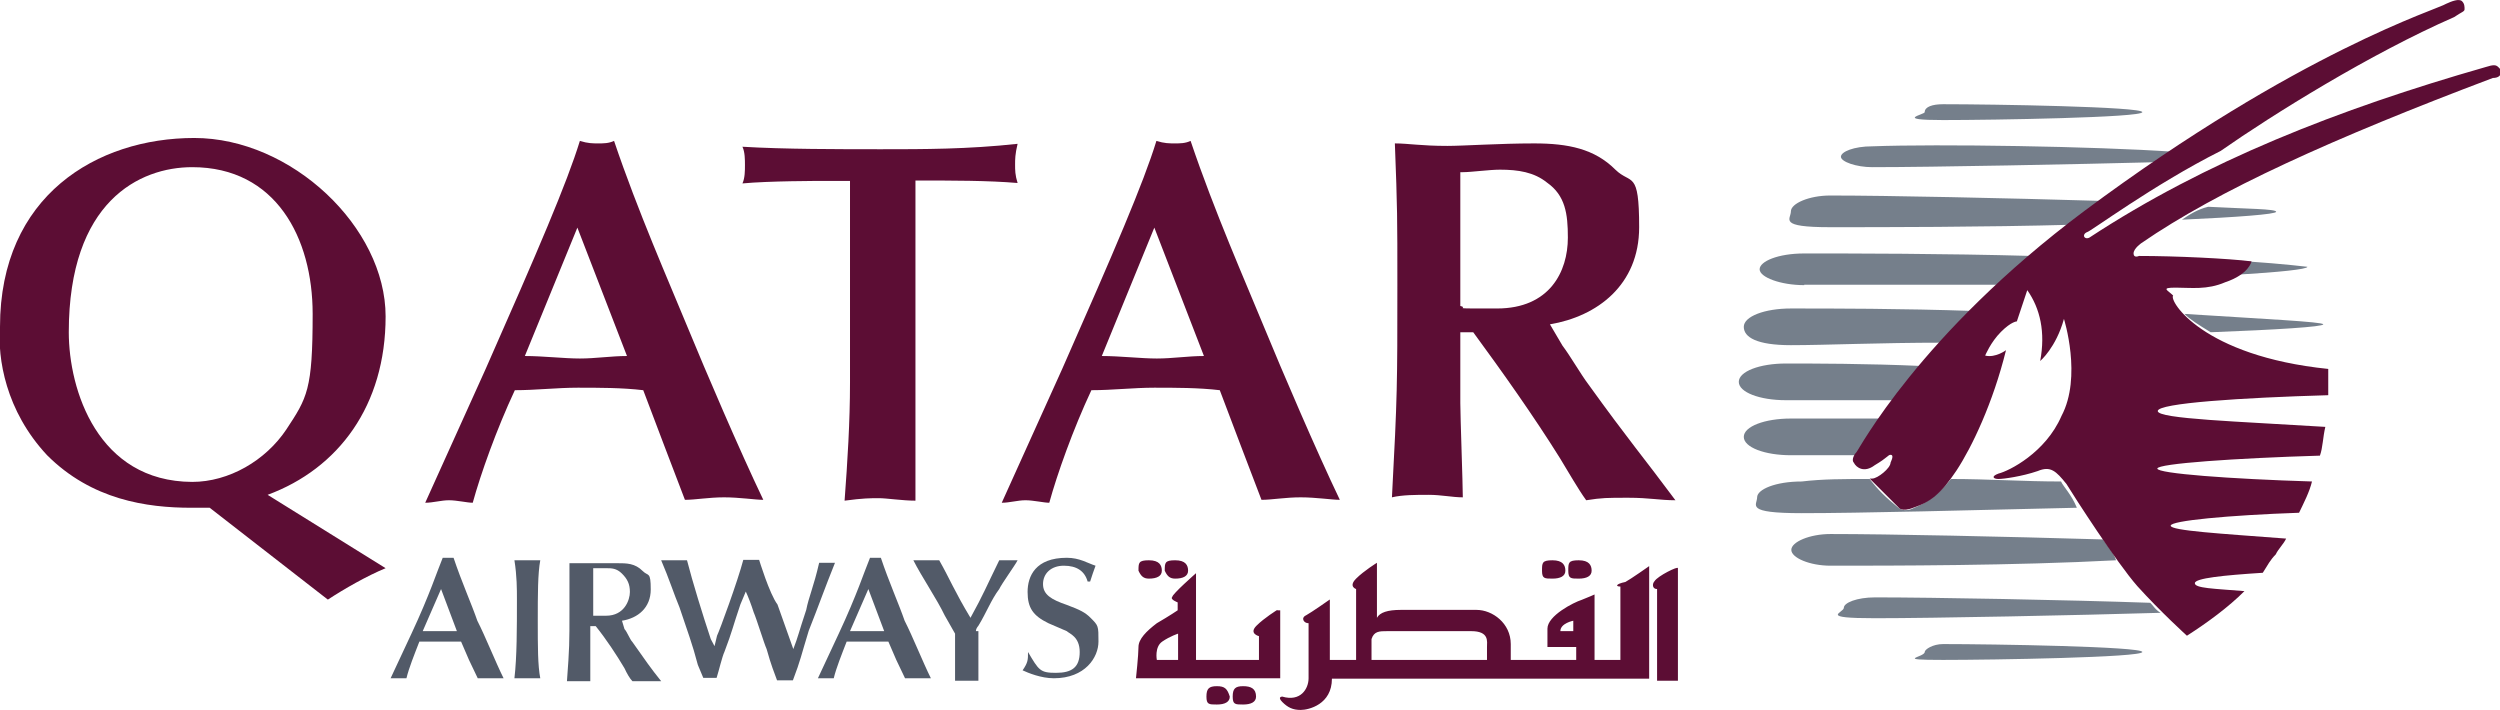
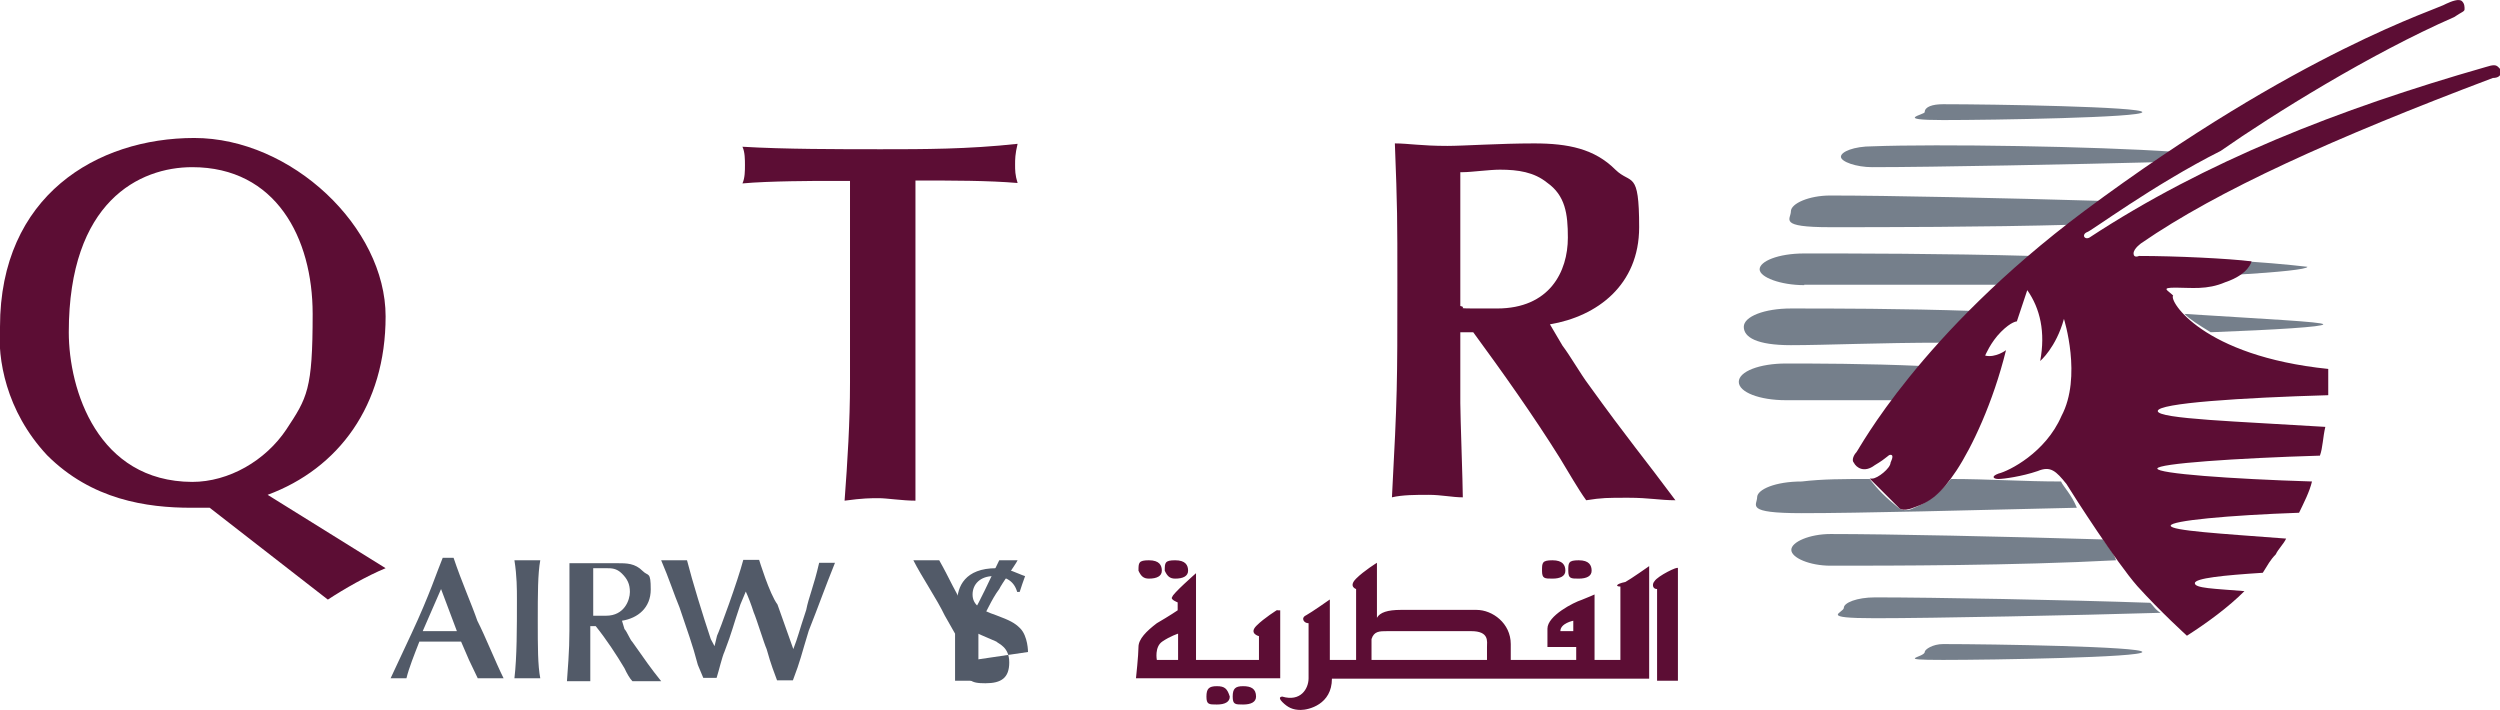
<svg xmlns="http://www.w3.org/2000/svg" id="layer" version="1.1" viewBox="0 0 599.7 170.3">
  <defs>
    <style>
      .cls-1 {
        fill: #5c0d34;
      }

      .cls-1, .cls-2, .cls-3 {
        stroke-width: 0px;
      }

      .cls-2 {
        fill: #525a68;
      }

      .cls-3 {
        fill: #757f8b;
      }
    </style>
  </defs>
  <path class="cls-2" d="M109.6,151.4h-8.2l4.4-10.1,3.8,10.1ZM114.6,162.7h6.2c-1.9-3.8-4.4-10.1-6.3-13.8-1.3-3.8-3.8-9.4-5.7-15.1h-2.6c-1.3,3.1-3.1,8.8-7.5,18.2l-5,10.7h3.8c.6-2.5,1.9-5.7,3.1-8.8h10l1.9,4.4,2.1,4.4Z" />
  <path class="cls-2" d="M124,143.8c0,6.9,0,13.8-.6,18.9h6.2c-.6-3.1-.6-7.5-.6-13.8s0-11.3.6-14.5h-6.2c.6,3.8.6,6.9.6,9.4" />
  <path class="cls-2" d="M149.2,148.9c3.8-.6,6.9-3.1,6.9-7.5s-.6-3.1-1.9-4.4c-1.9-1.9-3.8-1.9-6.3-1.9h-11.3v11.3c0,8.2,0,8.8-.6,17h5.6v-13.2h1.3c2.5,3.1,5,6.9,6.9,10.1.6,1.3,1.3,2.5,1.9,3.1h6.9c-2.5-3.1-3.8-5-6.9-9.4-.6-.6-1.3-2.5-1.9-3.1l-.6-2ZM142.3,136.3h3.1c1.3,0,2.5,0,3.8,1.3s1.9,2.5,1.9,4.4-1.3,5.7-5.7,5.7h-3.1v-11.4Z" />
  <path class="cls-2" d="M170.5,153.3c-1.9-5.7-4.4-13.8-5.7-18.9h-6.2c1.9,4.4,3.1,8.2,4.4,11.3,1.9,5.7,3.1,8.8,4.4,13.8l1.3,3.1h3.2c.6-1.9,1.3-5,1.9-6.3,1.9-5,1.9-5.7,3.8-11.3l1.3-3.1c.6,1.3,1.3,3.1,1.9,5,.6,1.3,2.5,7.5,3.1,8.8.6,1.9.6,2.5,2.5,7.5h3.8c1.9-5,1.9-5.7,3.8-11.9,2.5-6.3,3.8-10.1,6.3-16.3h-3.8c-1.3,5.7-2.5,8.2-3.1,11.3-1.9,5.7-1.9,6.3-3.1,9.4-1.3-3.8-2.5-6.9-3.8-10.7-1.9-2.5-4.4-10.7-4.4-10.7h-3.8c-1.3,5-5.7,17-6.3,18.2l-.6,2.5-.9-1.7Z" />
-   <path class="cls-2" d="M212.1,151.4h-8.2l4.4-10.1,3.8,10.1ZM217.1,162.7h6.2c-1.9-3.8-4.4-10.1-6.3-13.8-1.3-3.8-3.8-9.4-5.7-15.1h-2.6c-1.3,3.1-3.1,8.8-7.5,18.2l-5,10.7h3.8c.6-2.5,1.9-5.7,3.1-8.8h10l1.9,4.4,2.1,4.4Z" />
  <path class="cls-2" d="M234.1,151.4q0-.6.6-1.3c1.9-3.1,3.1-6.3,5-8.8.6-1.3,3.8-5.7,4.4-6.9h-4.4c-3.1,6.3-3.8,8.2-6.9,13.8-3.8-6.3-5-9.4-7.5-13.8h-6.2c1.9,3.8,5.7,9.4,7.5,13.2l2.5,4.4v11.3h5.6v-11.9h-.6Z" />
-   <path class="cls-2" d="M246.6,156.4c0,1.9,0,2.5-1.3,4.4,1.3.6,4.4,1.9,7.5,1.9,7.5,0,10.7-5,10.7-8.8s0-3.8-1.9-5.7c-1.3-1.3-2.5-1.9-5.7-3.1-3.8-1.3-5.7-2.5-5.7-5s1.9-4.4,5-4.4,5,1.3,5.7,3.8h.6q.6-1.9,1.3-3.8c-1.9-.6-3.8-1.9-6.9-1.9-7.5,0-9.4,4.4-9.4,8.2s1.3,5.7,5,7.5c1.3.6,3.1,1.3,4.4,1.9.6.6,3.1,1.3,3.1,5s-1.9,5-5.7,5-4.1-.6-6.7-5h0Z" />
+   <path class="cls-2" d="M246.6,156.4s0-3.8-1.9-5.7c-1.3-1.3-2.5-1.9-5.7-3.1-3.8-1.3-5.7-2.5-5.7-5s1.9-4.4,5-4.4,5,1.3,5.7,3.8h.6q.6-1.9,1.3-3.8c-1.9-.6-3.8-1.9-6.9-1.9-7.5,0-9.4,4.4-9.4,8.2s1.3,5.7,5,7.5c1.3.6,3.1,1.3,4.4,1.9.6.6,3.1,1.3,3.1,5s-1.9,5-5.7,5-4.1-.6-6.7-5h0Z" />
  <path class="cls-1" d="M16.5,79.7c0-31.4,17-39.6,29.6-39.6,20.1,0,28.9,17,28.9,35.2s-1.3,20.1-6.3,27.7c-5,7.5-13.8,12.6-22.6,12.6-22.7-.1-29.6-22.1-29.6-35.9M78.7,143.8c3.8-2.5,9.4-5.7,13.8-7.5l-28.3-17.6c17-6.3,28.3-21.4,28.3-42.8s-22.6-42.8-45.9-42.8S0,46.9,0,78.4c-.6,7.5,1.3,20.1,11.3,30.8,10.7,10.7,23.9,12.6,34.6,12.6h4.4l28.3,22Z" />
-   <path class="cls-1" d="M150.4,85.4c-3.8,0-7.5.6-11.3.6s-8.8-.6-13.2-.6l12.6-30.8,11.9,30.8ZM164.3,119.9c2.5,0,5.7-.6,9.4-.6s7.5.6,9.4.6c-5.7-11.9-13.8-30.8-18.2-41.5s-11.9-27.7-17.6-44.6c-1.3.6-2.5.6-3.8.6s-2.5,0-4.4-.6c-3.1,10.1-10.1,26.4-22.6,54.7l-14.5,32.1c1.9,0,3.8-.6,5.7-.6s4.4.6,5.7.6c1.9-6.9,5.7-17.6,10.1-27,5,0,10.1-.6,15.1-.6s10.7,0,15.7.6l5,13.2,5,13.1Z" />
  <path class="cls-1" d="M219.6,57.1v-13.8c8.8,0,17.6,0,24.5.6-.6-1.9-.6-3.1-.6-4.4s0-2.5.6-5c-11.9,1.3-22.6,1.3-32.7,1.3s-23.3,0-33.3-.6c.6,1.3.6,3.1.6,4.4s0,3.1-.6,4.4c6.3-.6,18.2-.6,19.5-.6h6.3v48.4c0,9.4-.6,18.9-1.3,28.3,4.4-.6,6.3-.6,8.2-.6s5.7.6,8.8.6v-63Z" />
-   <path class="cls-1" d="M288.8,85.4c-3.8,0-7.5.6-11.3.6s-8.8-.6-13.2-.6l12.6-30.8,11.9,30.8ZM302.6,119.9c2.5,0,5.7-.6,9.4-.6s7.5.6,9.4.6c-5.7-11.9-13.8-30.8-18.2-41.5-4.4-10.7-11.9-27.7-17.6-44.6-1.3.6-2.5.6-3.8.6s-2.5,0-4.4-.6c-3.1,10.1-10.1,26.4-22.6,54.7l-14.5,32.1c1.9,0,3.8-.6,5.7-.6s4.4.6,5.7.6c1.9-6.9,5.7-17.6,10.1-27,5,0,10.1-.6,15.1-.6s10.7,0,15.7.6l5,13.2,5,13.1Z" />
  <path class="cls-1" d="M371.8,77.8c11.3-1.9,21.4-9.4,21.4-23.3s-1.9-10.1-5.7-13.8c-5-5-11.3-6.3-19.5-6.3s-17,.6-20.8.6c-6.3,0-9.4-.6-12.6-.6.6,15.7.6,17.6.6,34,0,23.9,0,26.4-1.3,50.9,2.5-.6,5.7-.6,8.8-.6s5.7.6,8.2.6c0-3.1-.6-19.5-.6-22.6v-17h3.1c6.9,9.4,14.5,20.1,20.8,30.2,1.9,3.1,4.4,7.5,6.3,10.1,3.8-.6,5-.6,10.1-.6s7.5.6,11.3.6c-7.5-10.1-11.3-14.5-20.8-27.7-1.9-2.5-4.4-6.9-6.3-9.4l-3-5.1ZM351,41.3c1.9,0,6.3-.6,8.8-.6,4.4,0,8.2.6,11.3,3.1,4.4,3.1,5,7.5,5,13.2,0,8.2-4.4,17-17,17s-6.3,0-8.8-.6v-32.1h.7Z" />
  <path class="cls-3" d="M557.3,77.8c0,.6-11.3,1.3-27,1.9-3.1-1.9-5-3.1-6.3-4.4,18.8,1.2,33.3,1.9,33.3,2.5" />
-   <path class="cls-3" d="M546,50.8c0,.6-9.4,1.3-22.6,1.9,1.9-1.3,3.8-2.5,6.3-3.1,9.3.5,16.3.5,16.3,1.2" />
-   <path class="cls-3" d="M445.3,109.2h-15.7c-6.3,0-11.3-1.9-11.3-4.4s5-4.4,11.3-4.4h21.4c-3.8,5.7-5,8.2-5.7,8.8h0" />
  <path class="cls-3" d="M448.5,114.9c1.9,2.5,3.8,4.4,6.9,6.9,0,0,1.3,1.3,3.8,0,3.1-1.3,5.7-3.1,8.8-6.9,8.8,0,17.6.6,26.4.6.6,1.3,2.5,3.1,3.8,6.3-25.2.6-52.2,1.3-66,1.3s-10.7-1.9-10.7-3.8,4.4-3.8,10.7-3.8c5-.6,10-.6,16.3-.6h0" />
  <path class="cls-3" d="M439.1,135.7c-5,0-9.4-1.9-9.4-3.8s4.4-3.8,9.4-3.8c13.8,0,41.5.6,65.4,1.3,1.3,1.9,2.5,3.1,3.1,5-24.5,1.3-54.1,1.3-68.5,1.3" />
  <path class="cls-3" d="M518.3,147c-20.1.6-54.7,1.3-68.5,1.3s-7.5-1.3-7.5-2.5,3.1-2.5,7.5-2.5c13.8,0,45.9.6,66,1.3.6.5,1.2,1.7,2.5,2.4" />
  <path class="cls-3" d="M466.1,154.5c11.9,0,47.8.6,47.8,1.9s-35.8,1.9-47.8,1.9-4.4-.6-4.4-1.9c0-.6,1.9-1.9,4.4-1.9" />
  <path class="cls-3" d="M466.1,82.2c-15.1,0-28.3.6-36.5.6s-11.3-1.9-11.3-4.4,5-4.4,11.3-4.4c10.1,0,26.4,0,44,.6-3.1,2.6-5.6,5.1-7.5,7.6" />
  <path class="cls-3" d="M539,62.7c8.8.6,14.5,1.3,14.5,1.3,0,.6-6.9,1.3-17,1.9,1.9-1.3,2.5-2.6,2.5-3.2" />
  <path class="cls-3" d="M432.8,68.4c-5.7,0-10.7-1.9-10.7-3.8s4.4-3.8,10.7-3.8c11.9,0,33.3,0,54.7.6-2.5,2.5-5,4.4-7.5,6.9-18.9,0-36.5,0-47.2,0" />
  <path class="cls-3" d="M497.5,53.9c-22,.6-45.9.6-58.5.6s-9.4-1.9-9.4-3.8,4.4-3.8,9.4-3.8c13.8,0,41.5.6,65.4,1.3-1.3.6-2.5,1.9-3.8,2.5-1.2,1.3-2.4,2-3.1,3.2" />
  <path class="cls-3" d="M449.1,40.1c-3.8,0-7.5-1.3-7.5-2.5s3.1-2.5,7.5-2.5c15.7-.6,53.4,0,72.3,1.3-1.3.6-2.5,1.9-3.8,2.5-19.4.5-54,1.2-68.5,1.2" />
  <path class="cls-3" d="M428.4,96c-6.3,0-11.3-1.9-11.3-4.4s5-4.4,11.3-4.4,19.5,0,32.7.6c-2.5,3.1-4.4,5.7-6.3,8.2-10.7,0-20.1,0-26.4,0" />
  <path class="cls-3" d="M461.7,26.9c0-1.3,1.9-1.9,4.4-1.9,11.9,0,47.8.6,47.8,1.9s-35.8,1.9-47.8,1.9-4.4-1.3-4.4-1.9" />
  <path class="cls-1" d="M558.5,88.5v6.3c-20.8.6-40.9,1.9-40.9,3.8s19.5,2.5,40.2,3.8c-.6,2.5-.6,5-1.3,6.9-20.1.6-39,1.9-39,3.1s17.6,2.5,37.1,3.1c-.6,2.5-1.9,5-3.1,7.5-17,.6-30.8,1.9-30.8,3.1s11.9,1.9,27.7,3.1c-.6,1.3-1.9,2.5-2.5,3.8-1.3,1.3-1.9,2.5-3.1,4.4-9.4.6-16.3,1.3-16.3,2.5s4.4,1.3,11.9,1.9c-3.8,3.8-8.8,7.5-13.8,10.7,0,0-6.3-5.7-11.9-11.9-5-5.7-15.1-21.4-17-24.5-2.5-3.1-3.8-4.4-6.9-3.1-3.8,1.3-8.2,1.9-9.4,1.9s-1.9-.6,0-1.3c2.5-.6,11.3-5,15.1-13.8,5-9.4.6-23.3.6-23.3-1.9,6.9-5.7,10.1-5.7,10.1,1.3-6.9,0-12.6-3.1-17l-2.5,7.5s-1.3,0-3.8,2.5-3.8,5.7-3.8,5.7c2.5.6,5-1.3,5-1.3-3.1,12.6-8.2,23.3-11.9,28.9-3.8,5.7-6.3,7.5-10.1,8.8-3.1,1.3-3.8,0-3.8,0l-6.9-6.9h.6c1.3,0,4.4-2.5,4.4-3.8.6-1.3.6-1.9,0-1.9s-.6.6-3.8,2.5c-2.5,1.9-4.4.6-5-.6-.6-.6,0-1.9.6-2.5s15.1-28.3,54.7-57.9C551.6,12.2,584.9,2.2,586.8.9c1.3-.6,3.1-1.3,3.8-.6.6.6.6,1.3.6,1.9s-.6.6-2.5,1.9c-20.1,8.8-43.4,23.3-56,32.1-16.3,8.2-31.4,19.5-32.1,19.5-1.3.6-.6,1.9.6,1.3,27.7-18.2,59.7-30.8,95-40.9,1.9-.6,2.5-.6,3.1,0s.6.6.6,1.3-.6,1.3-1.9,1.3c-38.4,14.5-66,27-84.3,39.6,0,0-1.9,1.3-1.9,2.5s1.3.6,1.3.6c8.8,0,21.4.6,27,1.3,0,0-.6,3.1-6.3,5-4.4,1.9-8.2,1.3-11.9,1.3s-1.9.6-.6,1.9c-1.1,1.2,7,14.5,37.2,17.6" />
  <path class="cls-1" d="M282.5,158.3h-5s-.6-3.1,1.3-4.4,3.8-1.9,3.8-1.9v6.3h0ZM306.4,146.3s-3.1,1.9-5,3.8.6,2.5.6,2.5v5.7h-15.1v-20.8s-5.7,5-5.7,5.7c-.6.6,1.3,1.3,1.3,1.3v1.9s-1.9,1.3-5,3.1c-2.5,1.9-4.4,3.8-4.4,5.7s-.6,7.5-.6,7.5h34.6v-16.3h-.7ZM275.6,138.8c1.9,0,3.1-.6,3.1-1.9s-.6-2.5-3.1-2.5-2.5.6-2.5,2.5c.6,1.3,1.2,1.9,2.5,1.9M281.9,138.8c1.9,0,3.1-.6,3.1-1.9s-.6-2.5-3.1-2.5-2.5.6-2.5,2.5c.6,1.3,1.2,1.9,2.5,1.9M291.9,164.6c-1.9,0-2.5.6-2.5,2.5s.6,1.9,2.5,1.9,3.1-.6,3.1-1.9c-.6-1.9-1.2-2.5-3.1-2.5M298.2,164.6c-1.9,0-2.5.6-2.5,2.5s.6,1.9,2.5,1.9,3.1-.6,3.1-1.9c0-1.9-1.2-2.5-3.1-2.5M372.4,138.8c1.9,0,3.1-.6,3.1-1.9s-.6-2.5-3.1-2.5-2.5.6-2.5,2.5.6,1.9,2.5,1.9M378.7,138.8c1.9,0,3.1-.6,3.1-1.9s-.6-2.5-3.1-2.5-2.5.6-2.5,2.5.6,1.9,2.5,1.9M396.9,139.4c-.6.6-.6,1.9.6,1.9v22h5v-27c.1-.6-4.9,1.9-5.6,3.1M377.4,151.4h-3.1c0-1.9,3.1-2.5,3.1-2.5v2.5ZM356.7,155.2v3.1h-27.7v-5c.6-1.9,1.9-1.9,3.8-1.9h20.1c4.4,0,3.8,2.5,3.8,3.8M388.7,140.7v17.6h-6.2v-15.7s-1.3.6-3.1,1.3c-1.9.6-8.2,3.8-8.2,6.9v4.4h6.9v3.1h-15.7v-3.8c0-5-4.4-8.2-8.2-8.2h-18.2c-3.1,0-5,.6-5.7,1.9v-13.2s-3.1,1.9-5,3.8,0,2.5,0,2.5v17h-6.3v-14.5s-4.4,3.1-5.7,3.8c-1.3.6-.6,1.9.6,1.9v13.2c0,2.5-1.9,5.7-6.3,4.4,0,0-1.3,0,0,1.3s2.5,1.9,4.4,1.9,7.5-1.3,7.5-7.5h76.1v-27s-4.4,3.1-5.7,3.8c-2.4.5-2.4,1.1-1.2,1.1" />
</svg>